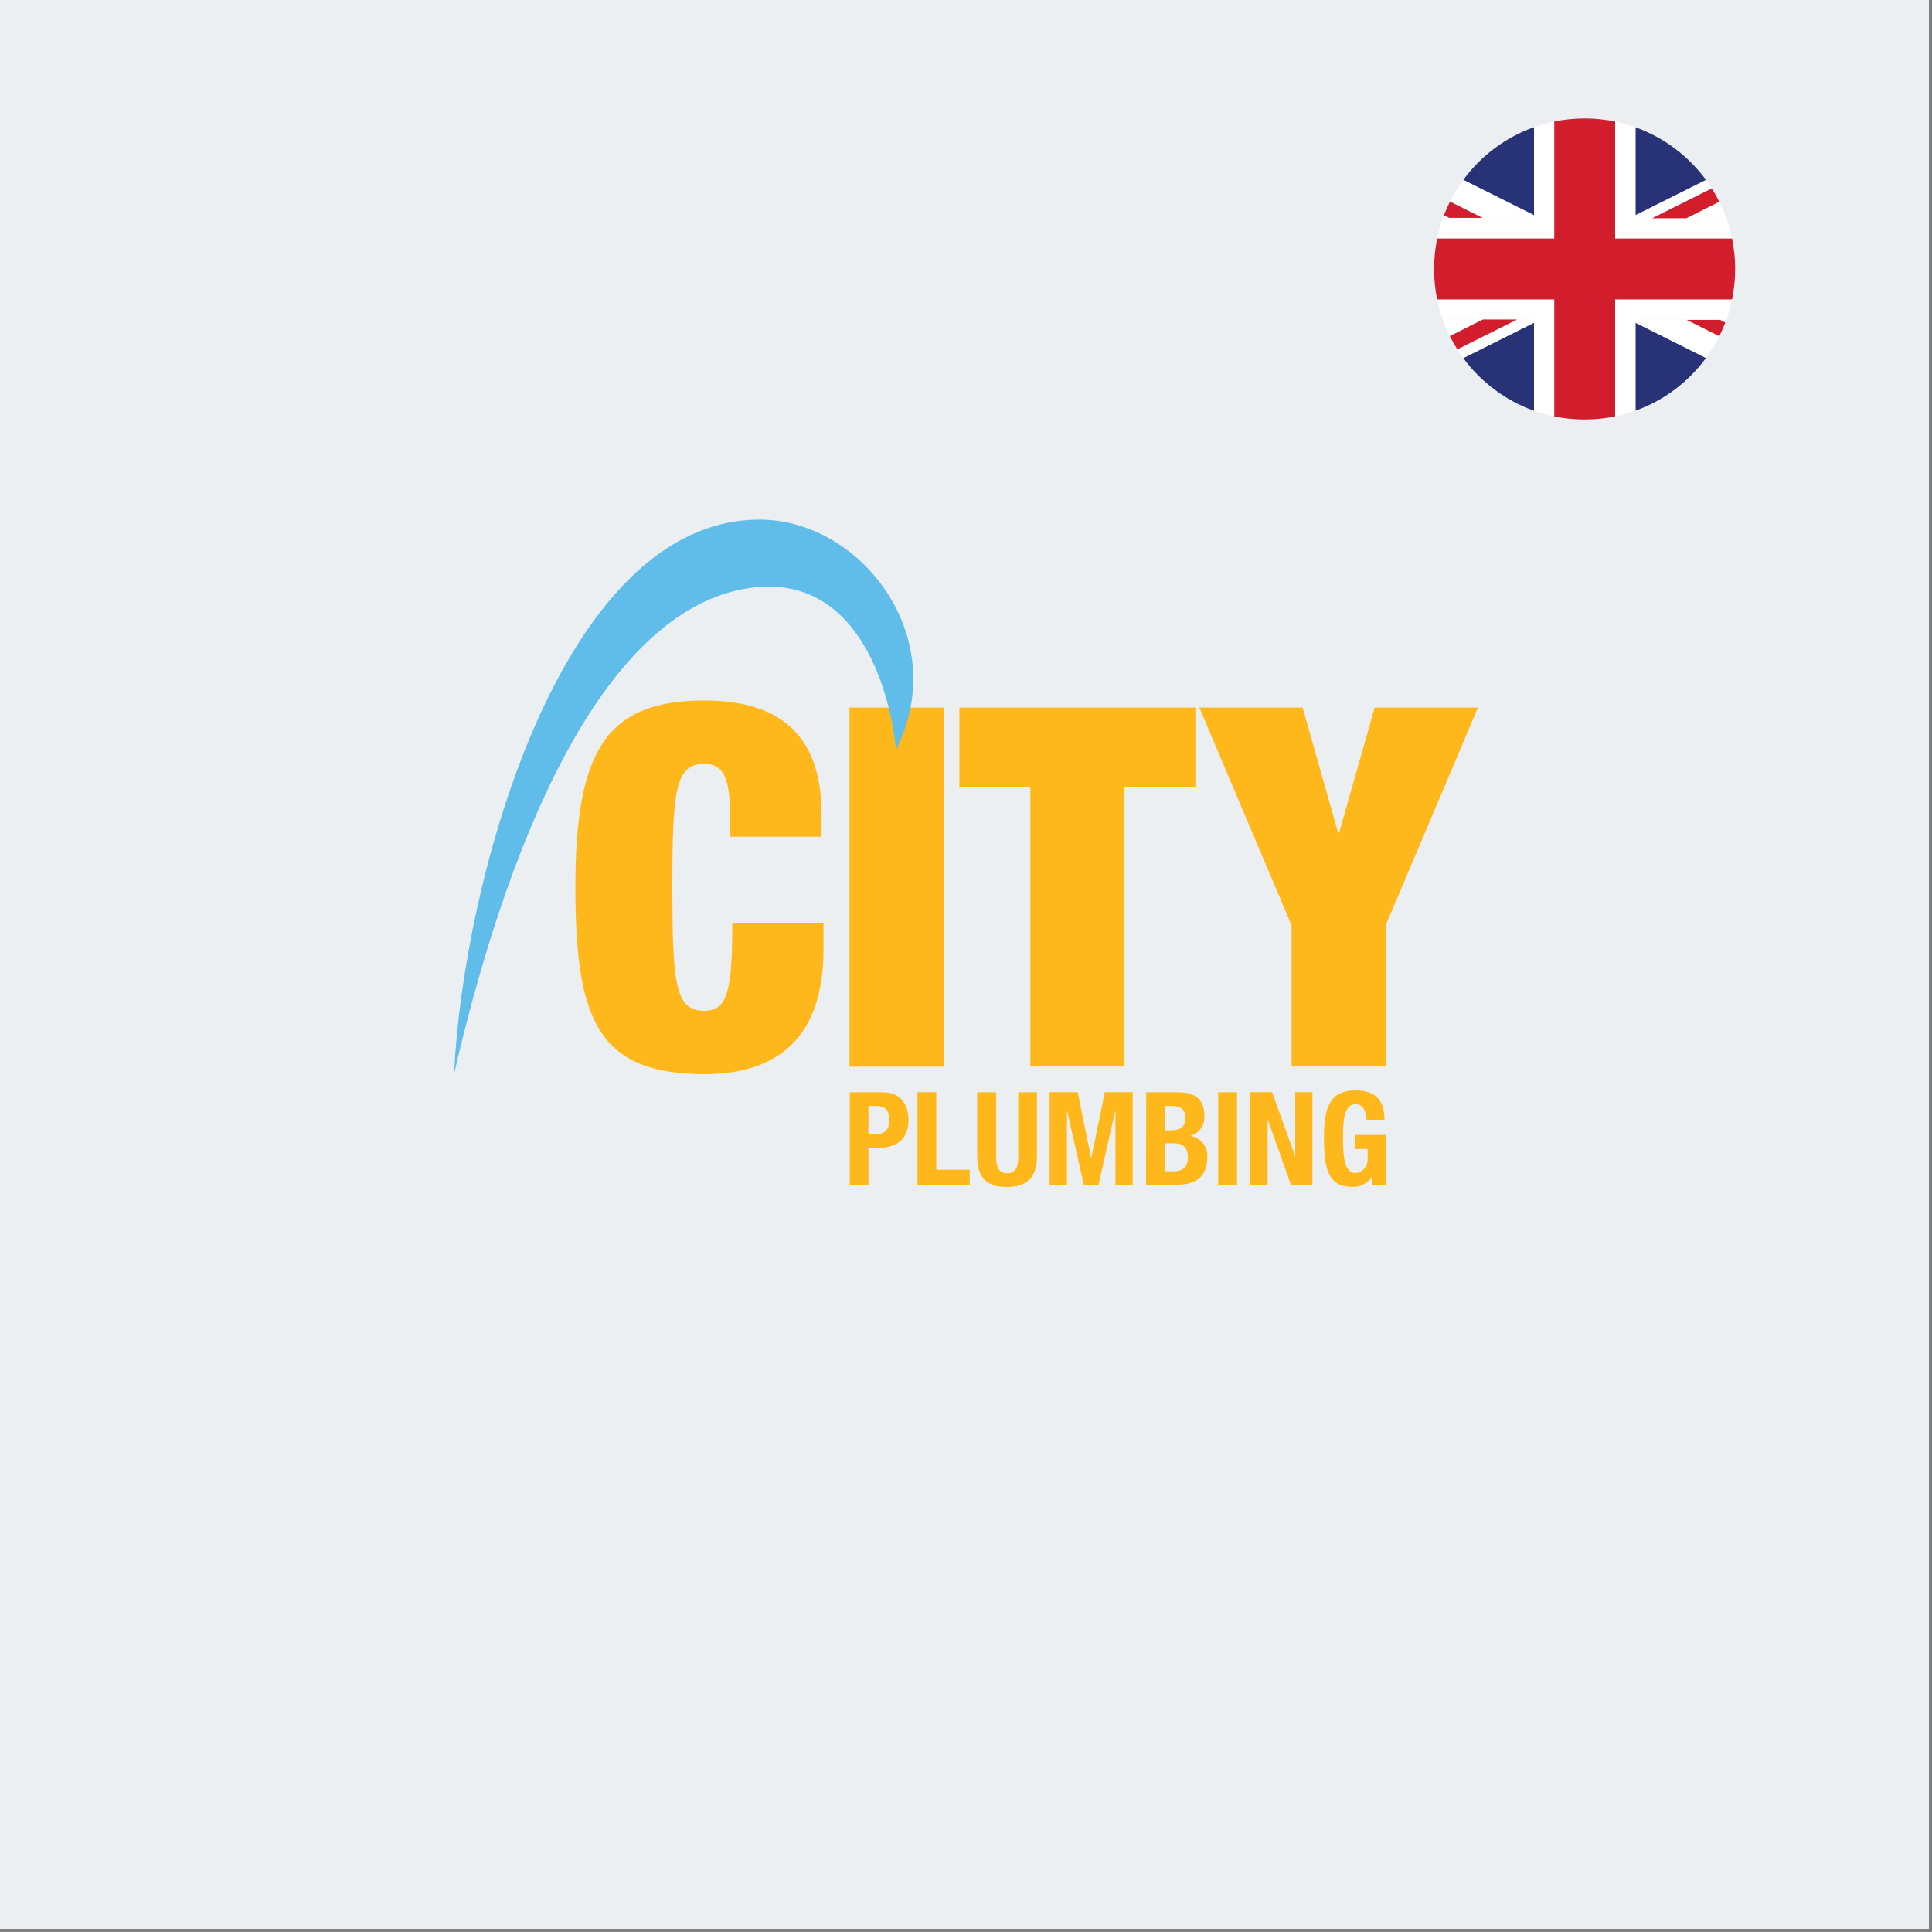
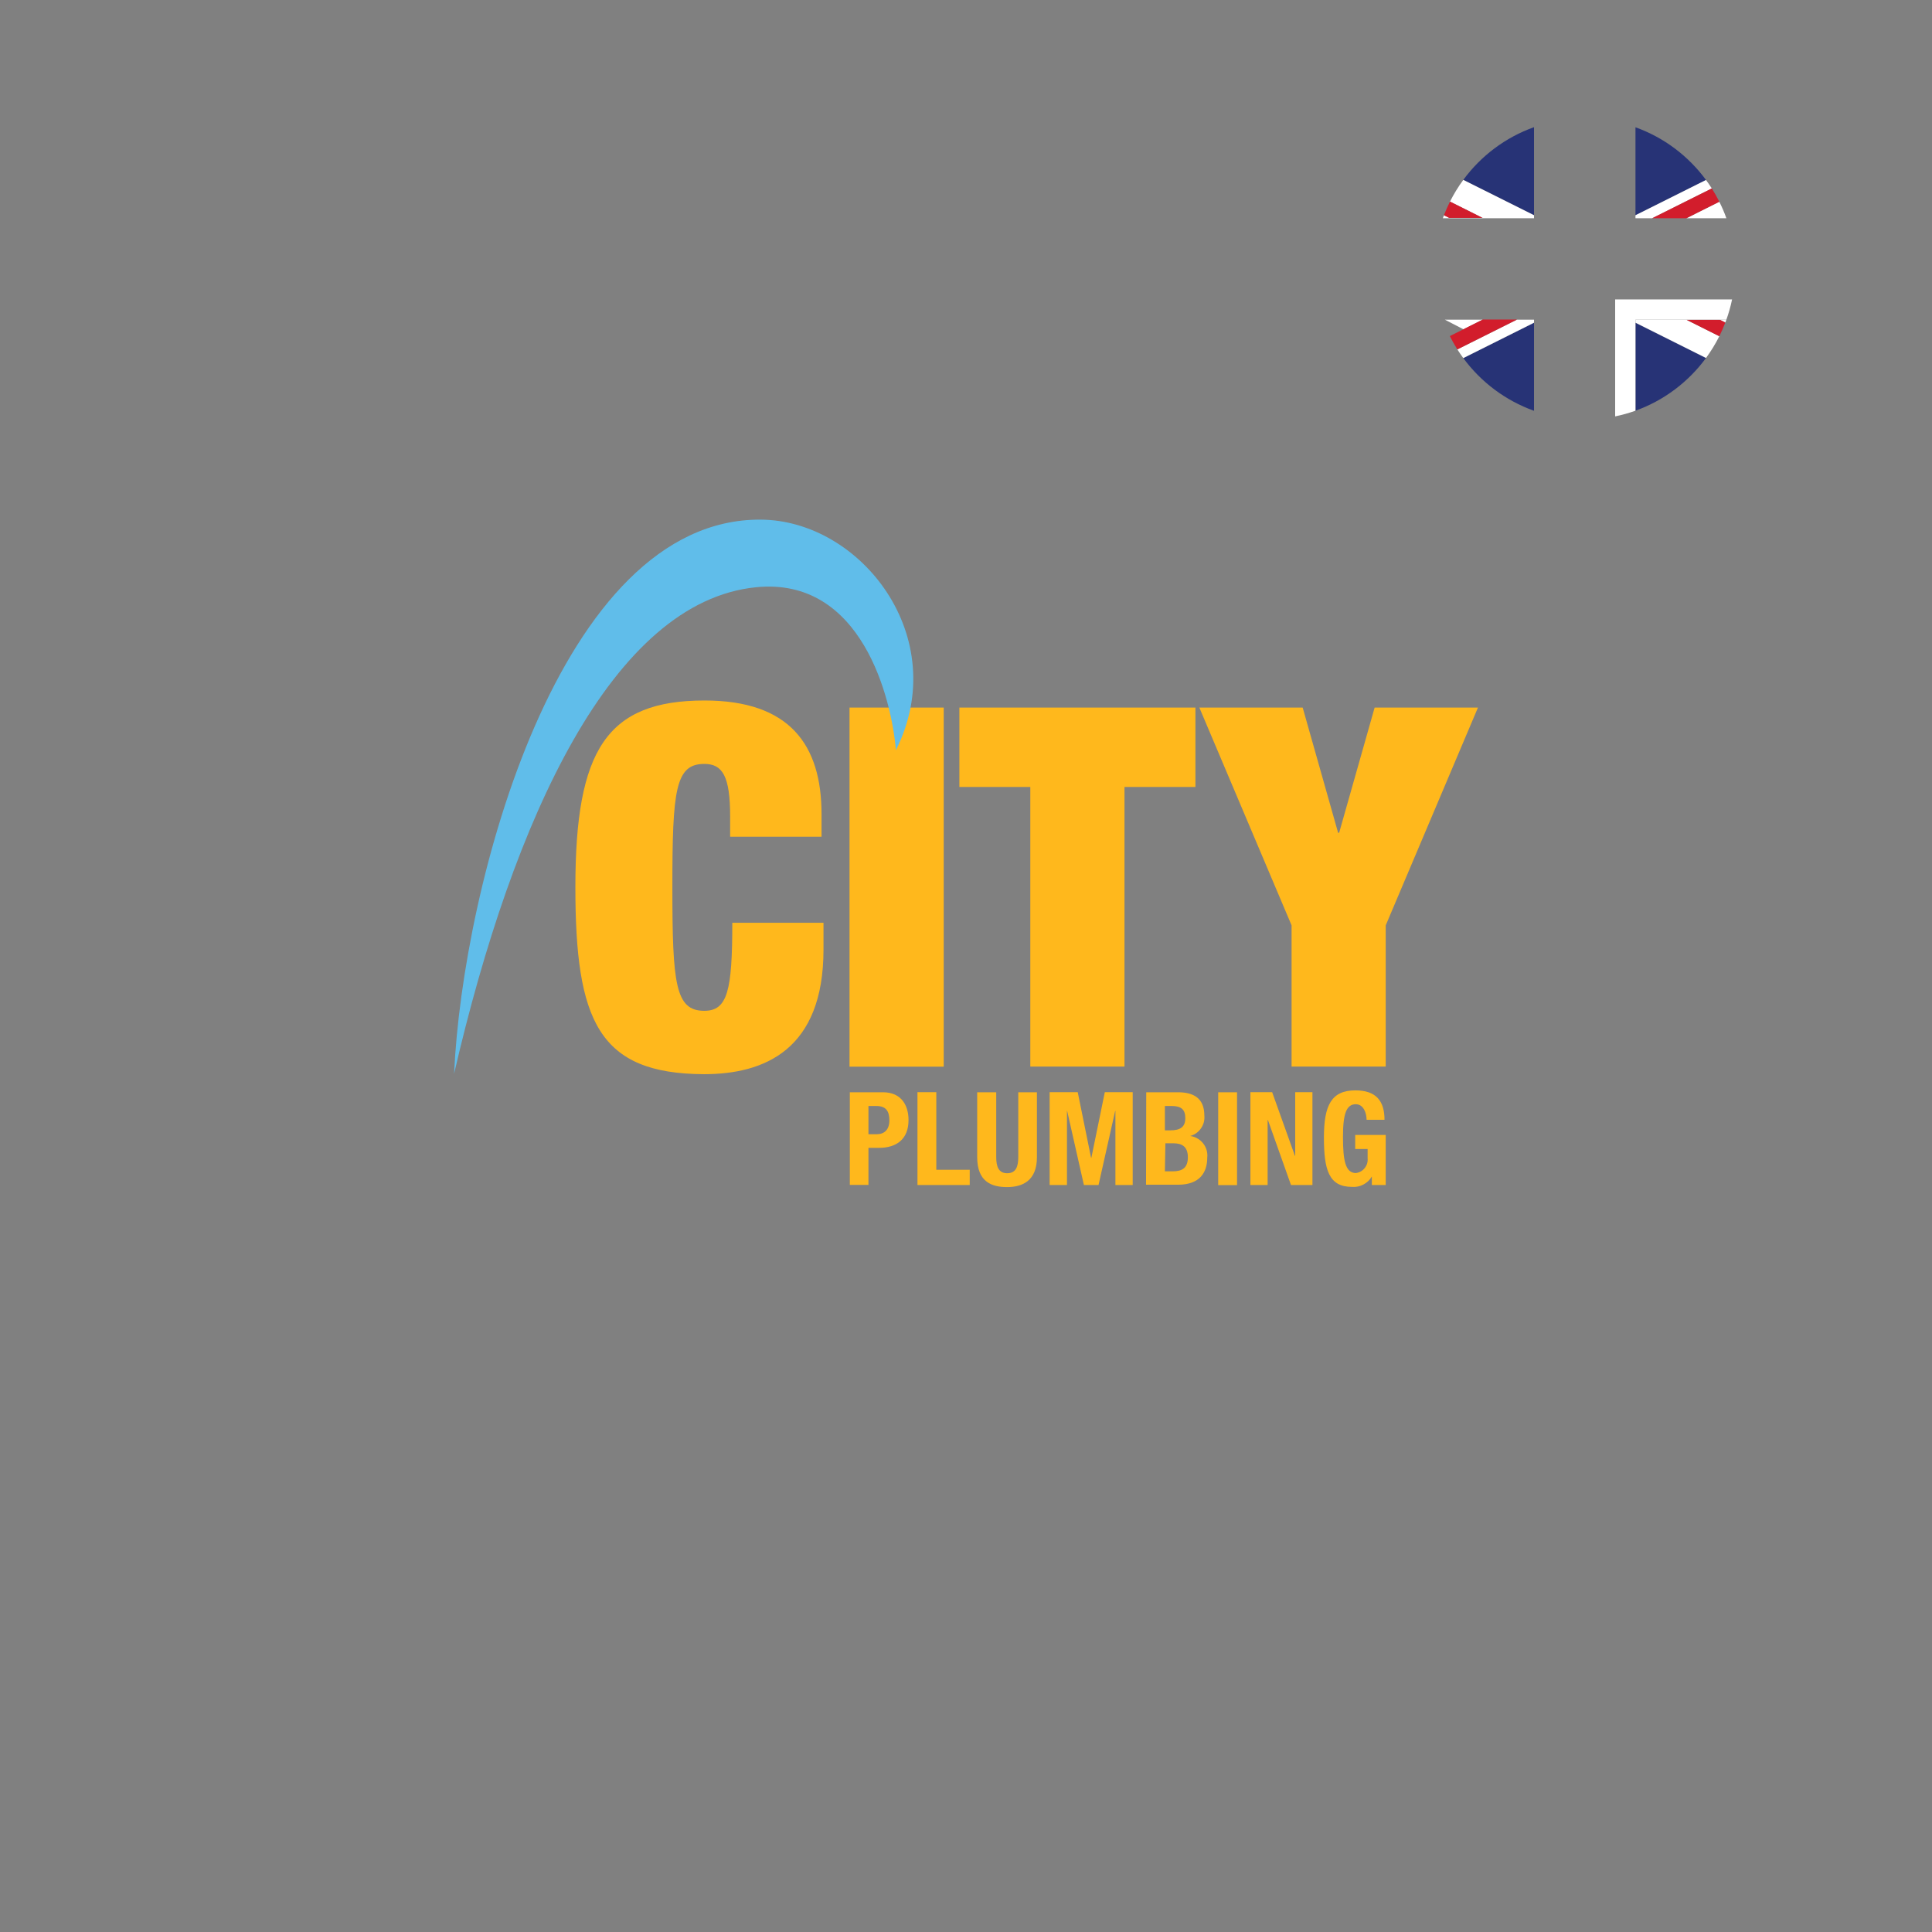
<svg xmlns="http://www.w3.org/2000/svg" width="205" zoomAndPan="magnify" viewBox="0 0 153.75 153.75" height="205" preserveAspectRatio="xMidYMid meet" version="1.0">
  <rect x="0" y="0" width="153.75" height="153.75" fill="#808080" stroke="none" />
  <defs>
    <clipPath id="0dda1a27e4">
-       <path d="M 0 0 L 153.5 0 L 153.5 153.5 L 0 153.5 Z M 0 0 " clip-rule="nonzero" />
-     </clipPath>
+       </clipPath>
    <clipPath id="a8a2b05b2a">
      <path d="M 114.129 14 L 123 14 L 123 18 L 114.129 18 Z M 114.129 14 " clip-rule="nonzero" />
    </clipPath>
    <clipPath id="2db5ee5f1e">
-       <path d="M 114.129 25 L 118 25 L 118 27 L 114.129 27 Z M 114.129 25 " clip-rule="nonzero" />
+       <path d="M 114.129 25 L 118 25 L 118 27 Z M 114.129 25 " clip-rule="nonzero" />
    </clipPath>
    <clipPath id="fd335d4dee">
      <path d="M 128 23 L 138 23 L 138 33.391 L 128 33.391 Z M 128 23 " clip-rule="nonzero" />
    </clipPath>
    <clipPath id="77cd7f837d">
-       <path d="M 128 9.43 L 138 9.43 L 138 19 L 128 19 Z M 128 9.43 " clip-rule="nonzero" />
-     </clipPath>
+       </clipPath>
    <clipPath id="744e6408ce">
-       <path d="M 114.129 23 L 124 23 L 124 33.391 L 114.129 33.391 Z M 114.129 23 " clip-rule="nonzero" />
-     </clipPath>
+       </clipPath>
    <clipPath id="7f152892ea">
-       <path d="M 114.129 9.43 L 124 9.43 L 124 19 L 114.129 19 Z M 114.129 9.43 " clip-rule="nonzero" />
-     </clipPath>
+       </clipPath>
    <clipPath id="460851b5fa">
      <path d="M 114.129 9.43 L 138.09 9.43 L 138.09 33.391 L 114.129 33.391 Z M 114.129 9.43 " clip-rule="nonzero" />
    </clipPath>
    <clipPath id="ee0184fbb2">
      <path d="M 114.129 16 L 118 16 L 118 18 L 114.129 18 Z M 114.129 16 " clip-rule="nonzero" />
    </clipPath>
  </defs>
  <g clip-path="url(#0dda1a27e4)">
    <path fill="#ffffff" d="M 0 0 L 153.5 0 L 153.5 153.5 L 0 153.5 Z M 0 0 " fill-opacity="1" fill-rule="nonzero" />
    <path fill="#eceff1" d="M 0 0 L 153.5 0 L 153.5 153.5 L 0 153.5 Z M 0 0 " fill-opacity="1" fill-rule="nonzero" />
  </g>
  <path fill="#273376" d="M 135.766 14.324 C 134.367 12.418 132.418 10.941 130.152 10.129 L 130.152 17.129 L 135.766 14.324 " fill-opacity="1" fill-rule="nonzero" />
  <path fill="#273376" d="M 122.078 17.129 L 122.078 10.121 C 119.805 10.93 117.852 12.406 116.449 14.316 L 122.078 17.129 " fill-opacity="1" fill-rule="nonzero" />
  <path fill="#273376" d="M 122.078 25.68 L 116.449 28.496 C 117.852 30.402 119.805 31.879 122.078 32.691 L 122.078 25.68 " fill-opacity="1" fill-rule="nonzero" />
  <path fill="#273376" d="M 130.152 32.684 C 132.418 31.871 134.367 30.395 135.766 28.488 L 130.152 25.68 L 130.152 32.684 " fill-opacity="1" fill-rule="nonzero" />
  <g clip-path="url(#a8a2b05b2a)">
    <path fill="#ffffff" d="M 122.078 17.129 L 116.449 14.316 C 116.051 14.859 115.695 15.438 115.391 16.043 L 117.984 17.34 L 115.332 17.34 L 114.91 17.129 C 114.883 17.211 114.852 17.289 114.824 17.367 L 122.078 17.367 L 122.078 17.129 " fill-opacity="1" fill-rule="nonzero" />
  </g>
  <path fill="#ffffff" d="M 130.152 17.367 L 131.48 17.367 L 136.227 14.996 C 136.082 14.766 135.926 14.543 135.766 14.324 L 130.152 17.129 L 130.152 17.367 " fill-opacity="1" fill-rule="nonzero" />
  <path fill="#ffffff" d="M 136.879 25.457 L 137.301 25.668 C 137.332 25.594 137.359 25.52 137.387 25.441 L 130.152 25.441 L 130.152 25.68 L 135.766 28.488 C 136.164 27.945 136.52 27.363 136.824 26.758 L 134.227 25.457 L 136.879 25.457 " fill-opacity="1" fill-rule="nonzero" />
  <g clip-path="url(#2db5ee5f1e)">
    <path fill="#ffffff" d="M 117.98 25.441 L 114.824 25.441 C 114.984 25.891 115.168 26.324 115.379 26.746 L 117.98 25.441 " fill-opacity="1" fill-rule="nonzero" />
  </g>
  <path fill="#ffffff" d="M 122.078 25.68 L 122.078 25.441 L 120.703 25.441 L 115.977 27.805 C 116.125 28.043 116.285 28.27 116.449 28.496 L 122.078 25.68 " fill-opacity="1" fill-rule="nonzero" />
  <path fill="#ffffff" d="M 137.387 17.367 C 137.227 16.918 137.039 16.48 136.824 16.055 L 134.203 17.367 L 137.387 17.367 " fill-opacity="1" fill-rule="nonzero" />
  <g clip-path="url(#fd335d4dee)">
    <path fill="#ffffff" d="M 130.152 25.441 L 137.387 25.441 C 137.574 24.918 137.727 24.379 137.84 23.828 L 128.535 23.828 L 128.535 33.137 C 129.09 33.023 129.629 32.871 130.152 32.684 L 130.152 25.441 " fill-opacity="1" fill-rule="nonzero" />
  </g>
  <g clip-path="url(#77cd7f837d)">
    <path fill="#ffffff" d="M 128.535 18.984 L 137.84 18.984 C 137.727 18.43 137.574 17.891 137.387 17.367 L 130.152 17.367 L 130.152 10.129 C 129.629 9.941 129.09 9.789 128.535 9.672 L 128.535 18.984 " fill-opacity="1" fill-rule="nonzero" />
  </g>
  <g clip-path="url(#744e6408ce)">
    <path fill="#ffffff" d="M 123.691 23.828 L 114.371 23.828 C 114.484 24.379 114.637 24.918 114.824 25.441 L 117.98 25.441 L 118.008 25.43 L 120.73 25.43 L 120.703 25.441 L 122.078 25.441 L 122.078 32.691 C 122.602 32.875 123.141 33.027 123.691 33.141 L 123.691 23.828 " fill-opacity="1" fill-rule="nonzero" />
  </g>
  <g clip-path="url(#7f152892ea)">
    <path fill="#ffffff" d="M 123.691 18.984 L 123.691 9.668 C 123.141 9.781 122.602 9.934 122.078 10.121 L 122.078 17.367 L 114.824 17.367 C 114.637 17.891 114.484 18.43 114.371 18.984 L 123.691 18.984 " fill-opacity="1" fill-rule="nonzero" />
  </g>
  <g clip-path="url(#460851b5fa)">
-     <path fill="#d21d2c" d="M 128.535 23.828 L 137.84 23.828 C 138 23.047 138.086 22.234 138.086 21.406 C 138.086 20.574 138 19.766 137.84 18.984 L 128.535 18.984 L 128.535 9.672 C 127.75 9.512 126.938 9.426 126.105 9.426 C 125.277 9.426 124.473 9.512 123.691 9.668 L 123.691 18.984 L 114.371 18.984 C 114.211 19.766 114.125 20.574 114.125 21.406 C 114.125 22.234 114.211 23.047 114.371 23.828 L 123.691 23.828 L 123.691 33.141 C 124.473 33.301 125.277 33.383 126.105 33.383 C 126.938 33.383 127.75 33.301 128.535 33.137 L 128.535 23.828 " fill-opacity="1" fill-rule="nonzero" />
-   </g>
+     </g>
  <g clip-path="url(#ee0184fbb2)">
    <path fill="#d21d2c" d="M 117.984 17.34 L 115.391 16.043 C 115.215 16.398 115.055 16.758 114.91 17.129 L 115.332 17.34 L 117.984 17.34 " fill-opacity="1" fill-rule="nonzero" />
  </g>
  <path fill="#d21d2c" d="M 131.48 17.367 L 134.203 17.367 L 136.824 16.055 C 136.645 15.691 136.445 15.34 136.227 14.996 L 131.48 17.367 " fill-opacity="1" fill-rule="nonzero" />
  <path fill="#d21d2c" d="M 136.879 25.457 L 134.227 25.457 L 136.824 26.758 C 137 26.402 137.16 26.043 137.301 25.668 L 136.879 25.457 " fill-opacity="1" fill-rule="nonzero" />
  <path fill="#d21d2c" d="M 120.703 25.441 L 120.73 25.43 L 118.008 25.43 L 117.98 25.441 L 115.379 26.746 C 115.562 27.109 115.762 27.465 115.977 27.805 L 120.703 25.441 " fill-opacity="1" fill-rule="nonzero" />
  <path fill="#ffb81c" d="M 75.102 56.309 L 67.605 56.309 L 67.605 84.887 L 75.102 84.887 Z M 81.992 62.629 L 76.348 62.629 L 76.348 56.309 L 95.133 56.309 L 95.133 62.629 L 89.488 62.629 L 89.488 84.879 L 81.992 84.879 Z M 109.395 56.309 L 106.57 66.273 L 106.488 66.273 L 103.668 56.309 L 95.445 56.309 L 102.785 73.641 L 102.785 84.879 L 110.277 84.879 L 110.277 73.641 L 117.617 56.309 Z M 109.395 56.309 " fill-opacity="1" fill-rule="nonzero" />
  <path fill="#60bdea" d="M 60.52 41.352 C 44.5 41.27 36.812 70.484 36.137 85.449 C 40.852 65.047 48.762 47.887 60.156 46.734 C 68.609 45.879 70.957 55.656 71.297 59.699 C 75.805 50.727 68.527 41.387 60.52 41.352 Z M 60.52 41.352 " fill-opacity="1" fill-rule="nonzero" />
  <path fill="#ffb81c" d="M 58.105 64.988 C 58.105 61.75 57.496 60.793 56.047 60.793 C 53.746 60.793 53.508 62.871 53.508 70.594 C 53.508 78.316 53.746 80.441 56.047 80.441 C 57.898 80.441 58.277 78.84 58.277 73.434 L 65.535 73.434 L 65.535 75.559 C 65.535 83.559 60.816 85.484 56.02 85.484 C 47.625 85.449 45.789 81.242 45.789 70.594 C 45.789 59.672 48.285 55.746 56.07 55.746 C 62.836 55.746 65.379 59.266 65.379 64.789 L 65.379 66.59 L 58.105 66.59 Z M 69.113 90.262 L 69.773 90.262 C 70.367 90.262 70.777 89.91 70.777 89.156 C 70.777 88.406 70.488 88.016 69.738 88.016 L 69.113 88.016 Z M 67.629 86.922 L 70.258 86.922 C 71.781 86.922 72.301 88.027 72.301 89.133 C 72.301 90.66 71.348 91.348 69.938 91.348 L 69.113 91.348 L 69.113 94.297 L 67.629 94.297 Z M 73.012 94.305 L 73.012 86.914 L 74.512 86.914 L 74.512 93.09 L 77.172 93.09 L 77.172 94.305 Z M 79.281 86.922 L 79.281 92.086 C 79.281 92.824 79.461 93.367 80.156 93.367 C 80.855 93.367 81.035 92.824 81.035 92.086 L 81.035 86.922 L 82.52 86.922 L 82.52 92.086 C 82.52 93.973 81.363 94.469 80.145 94.469 C 78.926 94.469 77.766 94.062 77.766 92.086 L 77.766 86.922 Z M 83.531 86.914 L 85.766 86.914 L 86.828 92.137 L 86.852 92.137 L 87.922 86.914 L 90.141 86.914 L 90.141 94.305 L 88.766 94.305 L 88.766 88.41 L 88.746 88.41 L 87.422 94.305 L 86.258 94.305 L 84.926 88.41 L 84.91 88.41 L 84.91 94.305 L 83.531 94.305 Z M 92.703 93.215 L 93.328 93.215 C 94.07 93.215 94.531 92.957 94.531 92.094 C 94.531 91.23 94.039 90.984 93.387 90.984 L 92.742 90.984 Z M 92.703 89.953 L 93.133 89.953 C 93.953 89.953 94.328 89.672 94.328 88.98 C 94.328 88.289 93.988 88.016 93.246 88.016 L 92.703 88.016 Z M 91.219 86.922 L 93.73 86.922 C 94.961 86.922 95.844 87.371 95.844 88.789 C 95.875 89.156 95.785 89.492 95.574 89.797 C 95.359 90.102 95.074 90.305 94.715 90.402 C 94.922 90.43 95.109 90.496 95.289 90.598 C 95.469 90.699 95.621 90.828 95.746 90.988 C 95.875 91.148 95.965 91.328 96.023 91.523 C 96.078 91.719 96.098 91.918 96.074 92.121 C 96.074 93.281 95.504 94.281 93.75 94.281 L 91.203 94.281 Z M 98.445 86.922 L 96.945 86.922 L 96.945 94.312 L 98.445 94.312 Z M 101.238 86.914 L 103.051 91.98 L 103.074 91.98 L 103.074 86.914 L 104.445 86.914 L 104.445 94.305 L 102.738 94.305 L 100.902 89.133 L 100.879 89.133 L 100.879 94.305 L 99.508 94.305 L 99.508 86.914 Z M 108.754 89.113 C 108.754 88.566 108.5 87.875 107.898 87.875 C 107.156 87.875 106.875 88.609 106.875 90.457 C 106.875 92.301 107.047 93.352 107.906 93.352 C 108.195 93.312 108.43 93.176 108.609 92.949 C 108.789 92.719 108.863 92.461 108.836 92.172 L 108.836 91.438 L 107.848 91.438 L 107.848 90.32 L 110.277 90.32 L 110.277 94.305 L 109.172 94.305 L 109.172 93.625 C 109.008 93.906 108.785 94.117 108.5 94.266 C 108.215 94.418 107.91 94.477 107.59 94.453 C 105.746 94.453 105.359 93.09 105.359 90.527 C 105.359 87.969 105.945 86.773 107.863 86.773 C 109.512 86.773 110.18 87.617 110.18 89.113 Z M 108.754 89.113 " fill-opacity="1" fill-rule="nonzero" />
</svg>